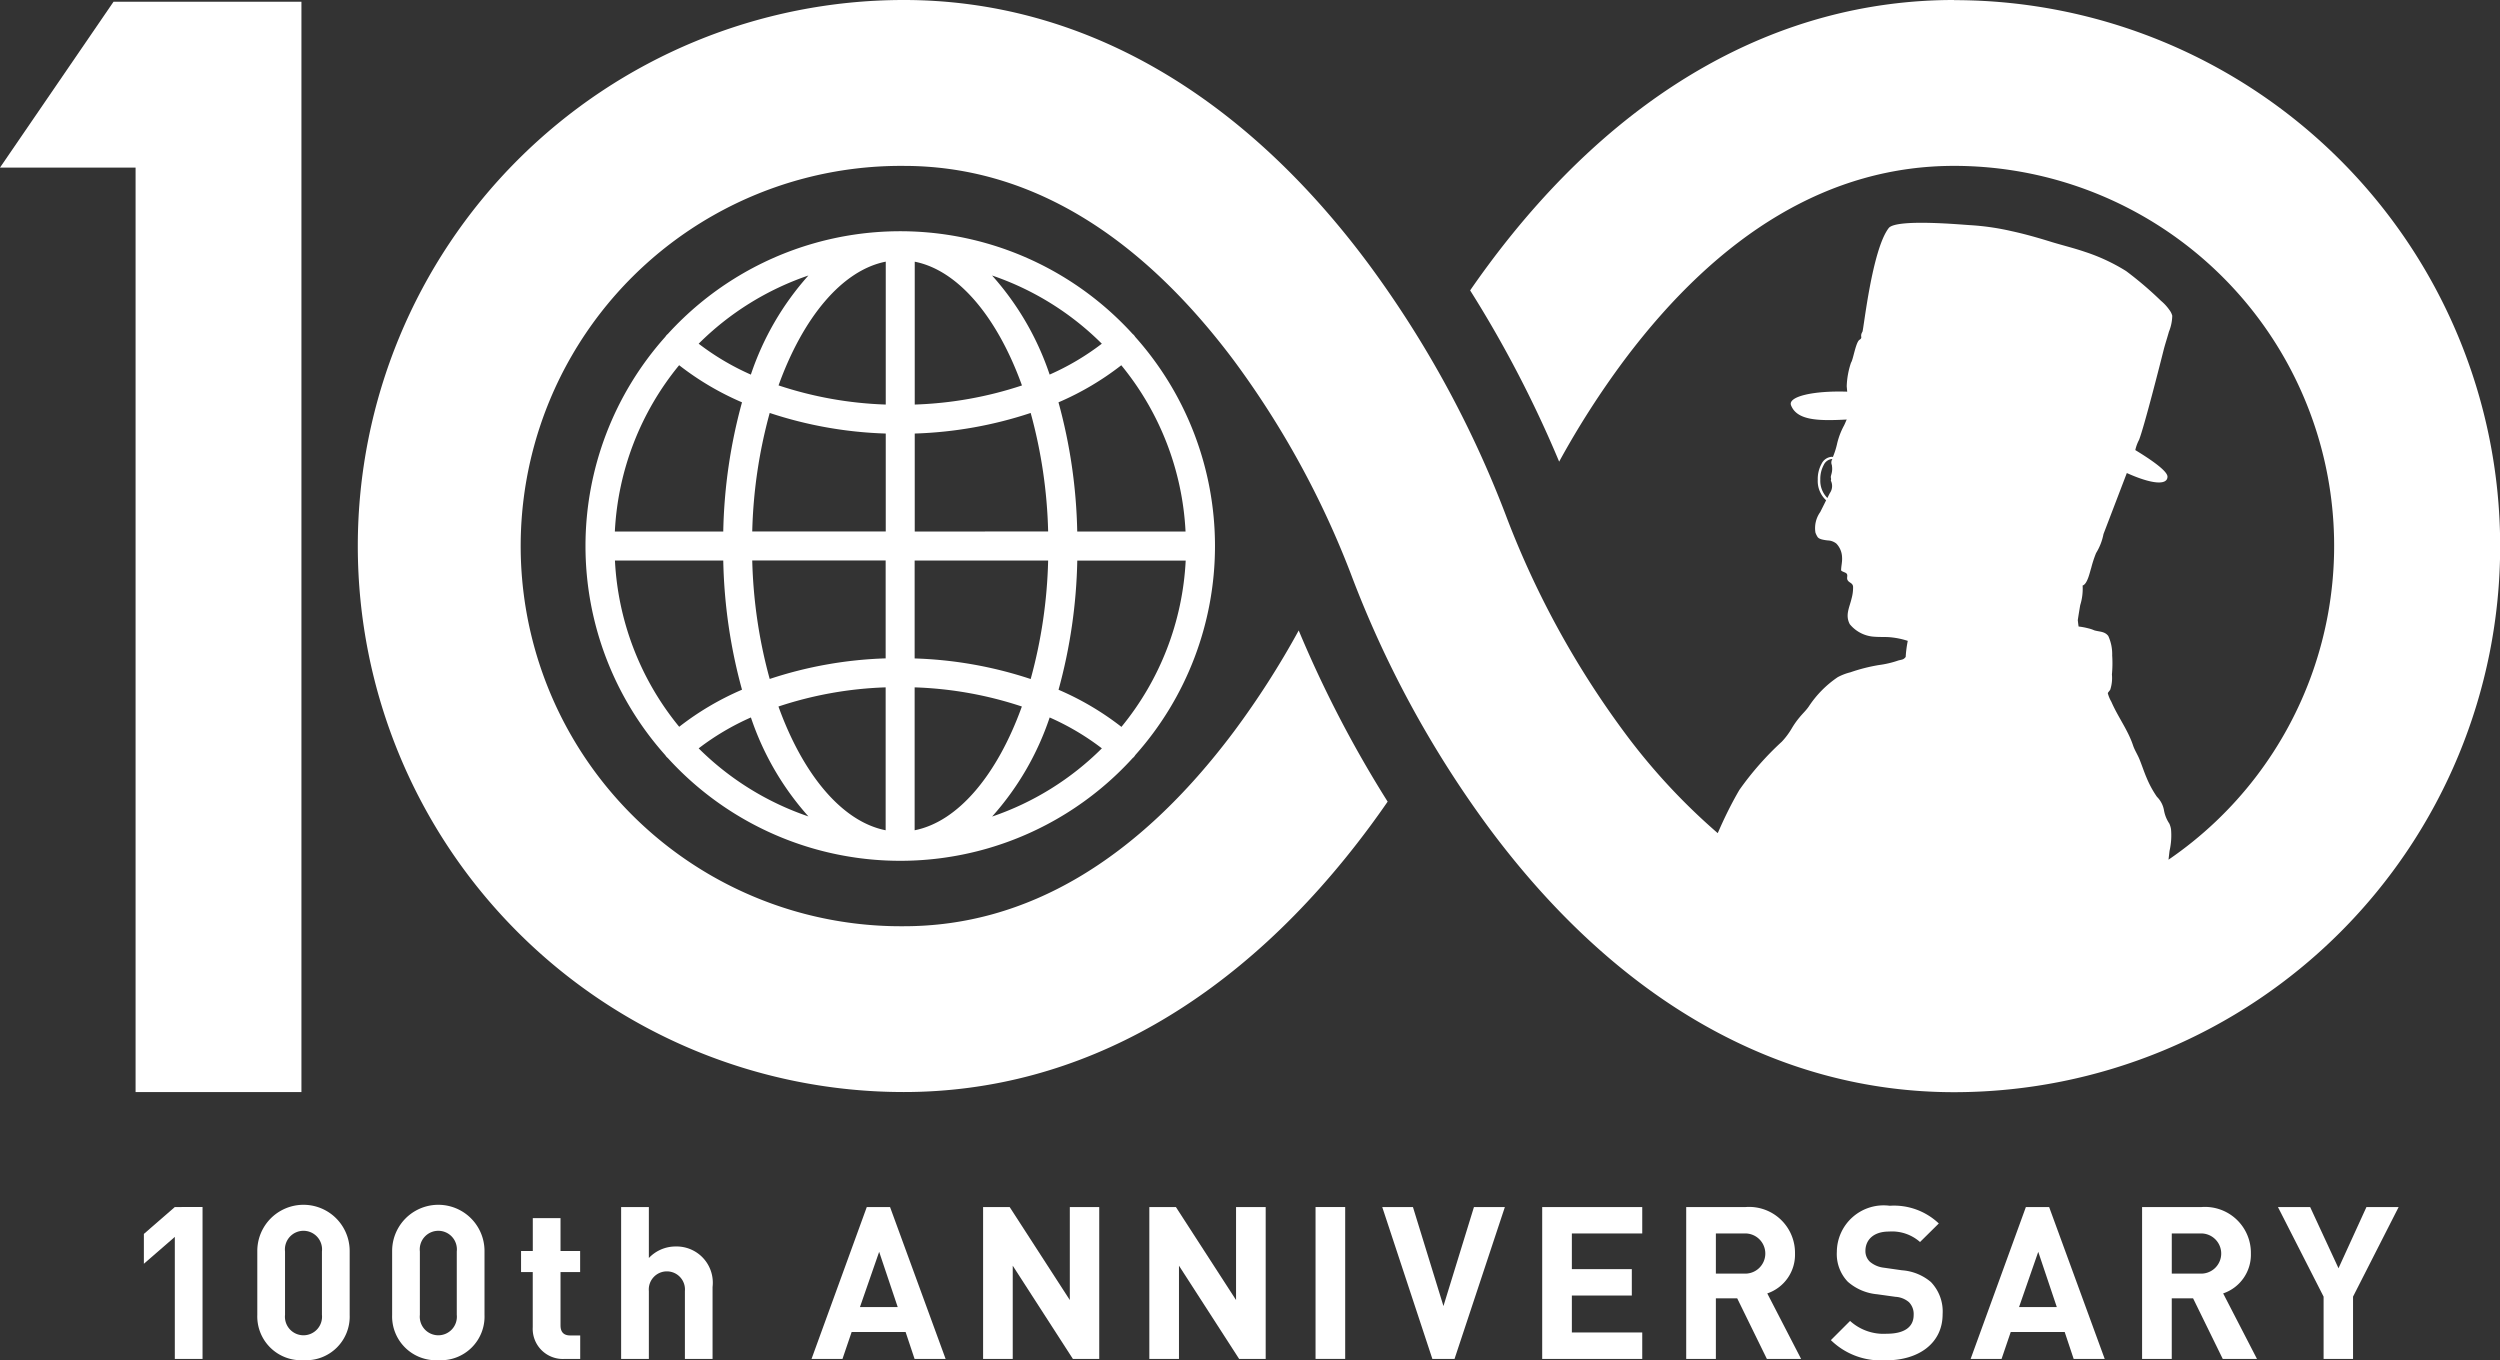
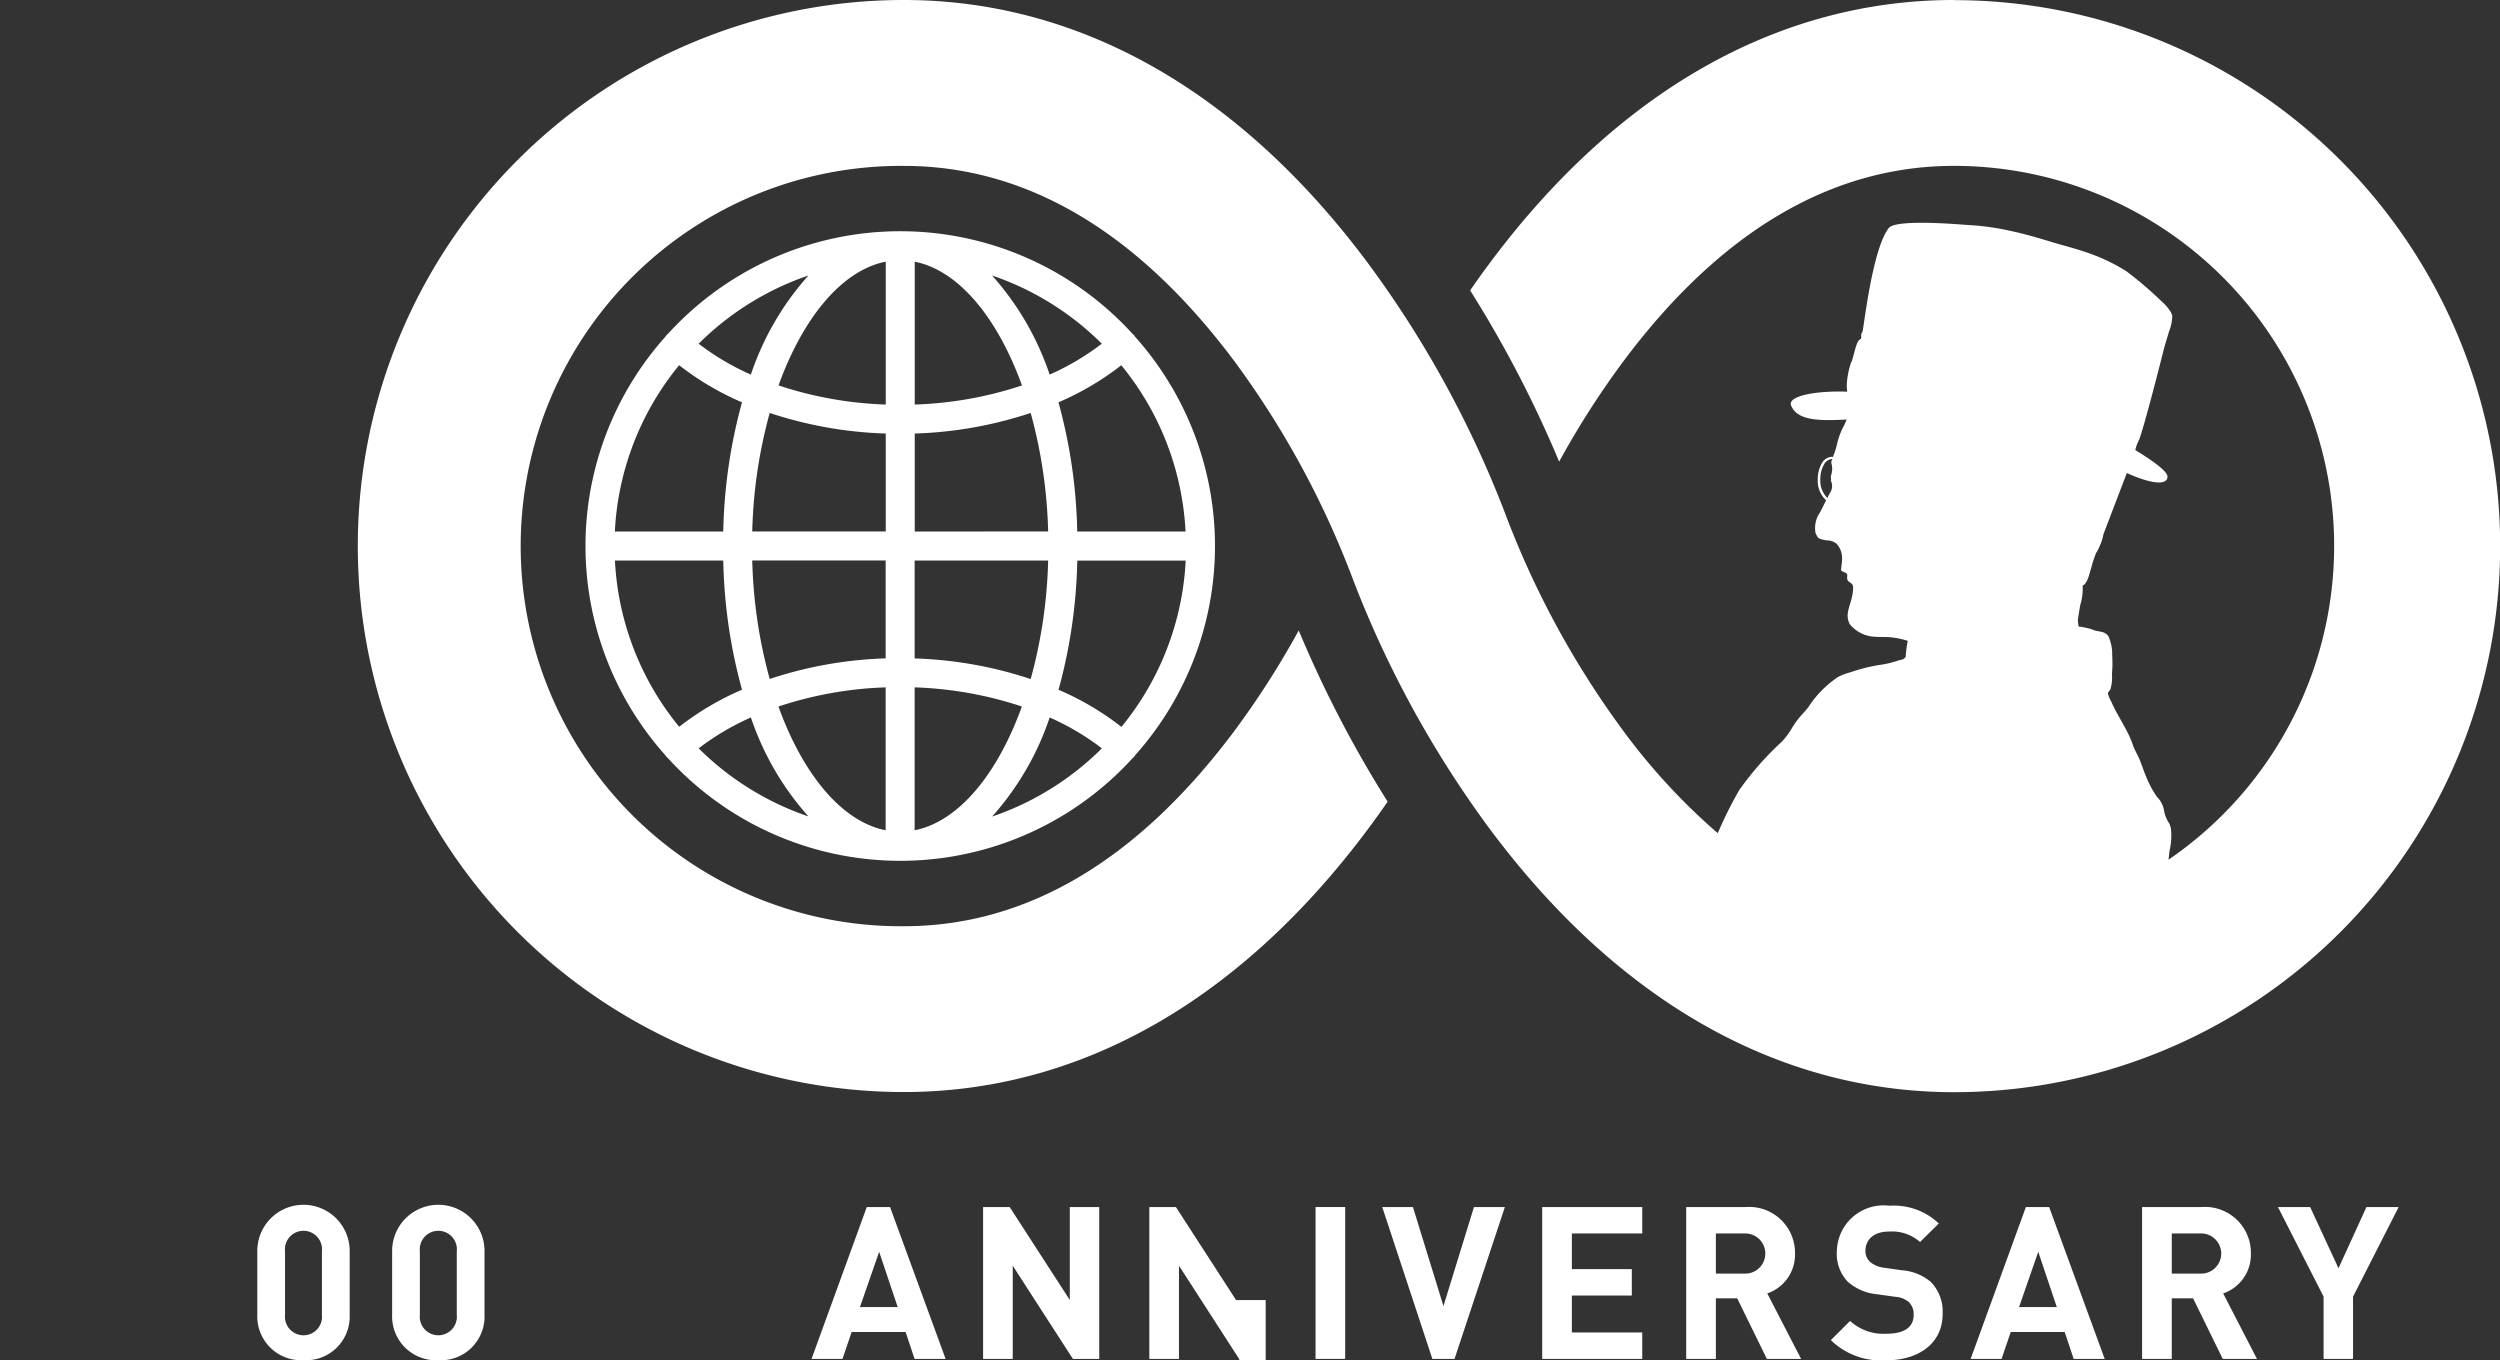
<svg xmlns="http://www.w3.org/2000/svg" id="グループ_21775" data-name="グループ 21775" width="103.497" height="56.31" viewBox="0 0 103.497 56.31">
  <rect x="0" y="0" width="103.497" height="56.31" fill="#333333" stroke="none" />
  <defs>
    <style>
      .cls-1 {
        fill: #fff;
      }

      .cls-2 {
        clip-path: url(#clip-path);
      }
    </style>
    <clipPath id="clip-path">
      <rect id="長方形_8399" data-name="長方形 8399" class="cls-1" width="103.497" height="56.31" />
    </clipPath>
  </defs>
-   <path id="パス_140820" data-name="パス 140820" class="cls-1" d="M19.838,155.679l-1.281,1.113v1.236l1.281-1.113v5.051h1.148v-6.288Z" transform="translate(-12.601 -105.709)" />
  <g id="グループ_21726" data-name="グループ 21726">
    <g id="グループ_21725" data-name="グループ 21725" class="cls-2">
      <path id="パス_140821" data-name="パス 140821" class="cls-1" d="M35.1,161.907a1.814,1.814,0,0,1-1.917-1.872v-2.649a1.912,1.912,0,0,1,3.824,0v2.649a1.806,1.806,0,0,1-1.907,1.872m.759-4.5a.769.769,0,1,0-1.528,0v2.623a.768.768,0,1,0,1.528,0Z" transform="translate(-22.531 -105.597)" />
      <path id="パス_140822" data-name="パス 140822" class="cls-1" d="M52.494,161.907a1.814,1.814,0,0,1-1.917-1.872v-2.649a1.912,1.912,0,0,1,3.824,0v2.649a1.806,1.806,0,0,1-1.907,1.872m.759-4.5a.769.769,0,1,0-1.528,0v2.623a.768.768,0,1,0,1.528,0Z" transform="translate(-34.343 -105.597)" />
-       <path id="パス_140823" data-name="パス 140823" class="cls-1" d="M69.017,162.938a1.248,1.248,0,0,1-1.333-1.316v-2.278H67.2v-.874h.486v-1.36h1.148v1.36h.812v.874h-.812v2.208c0,.265.124.415.4.415h.415v.971Z" transform="translate(-45.629 -106.681)" />
-       <path id="パス_140824" data-name="パス 140824" class="cls-1" d="M82.752,161.966v-2.808a.749.749,0,1,0-1.492,0v2.808H80.112v-6.287H81.26v2.11a1.519,1.519,0,0,1,1.1-.477,1.5,1.5,0,0,1,1.537,1.678v2.976Z" transform="translate(-54.398 -105.709)" />
      <path id="パス_140825" data-name="パス 140825" class="cls-1" d="M108.936,161.966l-.371-1.113h-2.234l-.379,1.113h-1.281l2.287-6.287h.963l2.3,6.287Zm-1.466-4.433-.795,2.287h1.563Z" transform="translate(-71.074 -105.709)" />
      <path id="パス_140826" data-name="パス 140826" class="cls-1" d="M130.509,161.966l-2.49-3.859v3.859h-1.227v-6.287h1.1l2.49,3.85v-3.85H131.6v6.287Z" transform="translate(-86.093 -105.709)" />
-       <path id="パス_140827" data-name="パス 140827" class="cls-1" d="M151.953,161.966l-2.49-3.859v3.859h-1.227v-6.287h1.1l2.49,3.85v-3.85h1.227v6.287Z" transform="translate(-100.655 -105.709)" />
+       <path id="パス_140827" data-name="パス 140827" class="cls-1" d="M151.953,161.966l-2.49-3.859v3.859h-1.227v-6.287h1.1l2.49,3.85h1.227v6.287Z" transform="translate(-100.655 -105.709)" />
      <rect id="長方形_8398" data-name="長方形 8398" class="cls-1" width="1.227" height="6.287" transform="translate(54.462 49.97)" />
      <path id="パス_140828" data-name="パス 140828" class="cls-1" d="M181.267,161.966h-.918l-2.075-6.287h1.271l1.263,4.1,1.263-4.1h1.28Z" transform="translate(-121.051 -105.709)" />
      <path id="パス_140829" data-name="パス 140829" class="cls-1" d="M198.906,161.966v-6.287h4.142v1.095h-2.914v1.475h2.482v1.095h-2.482v1.528h2.914v1.095Z" transform="translate(-135.061 -105.709)" />
      <path id="パス_140830" data-name="パス 140830" class="cls-1" d="M220.823,161.966l-1.228-2.508h-.883v2.508h-1.228v-6.287h2.464a1.9,1.9,0,0,1,2.04,1.925,1.693,1.693,0,0,1-1.148,1.651l1.4,2.711Zm-.954-5.192h-1.157v1.66h1.157a.832.832,0,1,0,0-1.66" transform="translate(-147.677 -105.709)" />
      <path id="パス_140831" data-name="パス 140831" class="cls-1" d="M238.448,161.907a2.952,2.952,0,0,1-2.3-.83l.795-.795a2.057,2.057,0,0,0,1.519.53c.724,0,1.113-.274,1.113-.777a.7.7,0,0,0-.195-.53.936.936,0,0,0-.556-.221l-.76-.106a2.129,2.129,0,0,1-1.218-.521,1.66,1.66,0,0,1-.451-1.236,1.937,1.937,0,0,1,2.19-1.907,2.693,2.693,0,0,1,2.031.733l-.777.768a1.75,1.75,0,0,0-1.29-.433c-.654,0-.971.362-.971.8a.607.607,0,0,0,.186.45,1.083,1.083,0,0,0,.583.247l.742.106a2.081,2.081,0,0,1,1.2.486,1.761,1.761,0,0,1,.485,1.334c0,1.218-1.015,1.907-2.331,1.907" transform="translate(-160.352 -105.597)" />
      <path id="パス_140832" data-name="パス 140832" class="cls-1" d="M258.429,161.966l-.371-1.113h-2.234l-.379,1.113h-1.281l2.287-6.287h.963l2.3,6.287Zm-1.466-4.433-.795,2.287h1.563Z" transform="translate(-172.582 -105.709)" />
      <path id="パス_140833" data-name="パス 140833" class="cls-1" d="M279.62,161.966l-1.228-2.508h-.883v2.508h-1.228v-6.287h2.464a1.9,1.9,0,0,1,2.04,1.925,1.693,1.693,0,0,1-1.148,1.651l1.4,2.711Zm-.954-5.192H277.51v1.66h1.157a.832.832,0,1,0,0-1.66" transform="translate(-187.601 -105.709)" />
      <path id="パス_140834" data-name="パス 140834" class="cls-1" d="M296.912,159.388v2.578h-1.219v-2.578l-1.89-3.709h1.333l1.174,2.534,1.157-2.534H298.8Z" transform="translate(-199.499 -105.709)" />
-       <path id="パス_140835" data-name="パス 140835" class="cls-1" d="M4.7.225,0,7.091H5.613V45.363h6.866V.225Z" transform="translate(0 -0.153)" />
      <path id="パス_140836" data-name="パス 140836" class="cls-1" d="M98.272,51.515a13,13,0,0,0,0-17.317.581.581,0,0,0-.053-.073.621.621,0,0,0-.053-.048,13.01,13.01,0,0,0-19.242,0,.641.641,0,0,0-.052.047.594.594,0,0,0-.053.072,13,13,0,0,0,0,17.32.579.579,0,0,0,.052.071.64.64,0,0,0,.052.047,13.01,13.01,0,0,0,19.246,0,.532.532,0,0,0,.05-.044.616.616,0,0,0,.054-.074M76.73,43.457h4.488a21.723,21.723,0,0,0,.776,5.348,11.772,11.772,0,0,0-2.6,1.535,11.772,11.772,0,0,1-2.66-6.883m2.66-8.084a11.77,11.77,0,0,0,2.6,1.535,21.723,21.723,0,0,0-.776,5.348H76.73a11.77,11.77,0,0,1,2.66-6.883m20.97,6.883H95.872a21.7,21.7,0,0,0-.776-5.348,11.774,11.774,0,0,0,2.6-1.535,11.776,11.776,0,0,1,2.66,6.883M87.945,37a15.668,15.668,0,0,1-4.438-.793c1.009-2.8,2.621-4.764,4.438-5.123Zm0,1.2v4.054H82.418a20.33,20.33,0,0,1,.723-4.906,16.9,16.9,0,0,0,4.8.852m0,5.254v4.054a16.9,16.9,0,0,0-4.8.852,20.327,20.327,0,0,1-.723-4.906Zm0,5.254v5.916c-1.817-.359-3.429-2.323-4.438-5.123a15.668,15.668,0,0,1,4.438-.793m1.2,0a15.672,15.672,0,0,1,4.439.793c-1.009,2.8-2.621,4.764-4.439,5.123Zm0-1.2V43.457h5.527a20.311,20.311,0,0,1-.723,4.906,16.9,16.9,0,0,0-4.8-.852m0-5.254V38.2a16.9,16.9,0,0,0,4.8-.852,20.314,20.314,0,0,1,.723,4.906Zm0-5.254V31.086c1.817.359,3.429,2.323,4.439,5.123A15.672,15.672,0,0,1,89.145,37m5.584-1.243a11.748,11.748,0,0,0-2.383-4.1,11.847,11.847,0,0,1,4.544,2.824,10.524,10.524,0,0,1-2.162,1.279m-12.368,0A10.527,10.527,0,0,1,80.2,34.481a11.851,11.851,0,0,1,4.544-2.824,11.746,11.746,0,0,0-2.382,4.1m0,14.194a11.743,11.743,0,0,0,2.382,4.1A11.847,11.847,0,0,1,80.2,51.233a10.527,10.527,0,0,1,2.162-1.279m12.368,0a10.527,10.527,0,0,1,2.162,1.279,11.85,11.85,0,0,1-4.544,2.824,11.743,11.743,0,0,0,2.382-4.1m.368-1.148a21.706,21.706,0,0,0,.776-5.348h4.488a11.776,11.776,0,0,1-2.66,6.883,11.773,11.773,0,0,0-2.6-1.535" transform="translate(-51.276 -20.252)" />
      <path id="パス_140837" data-name="パス 140837" class="cls-1" d="M112.227,0c-7.3,0-13.964,3.8-19.282,10.976q-.388.524-.748,1.046a48.06,48.06,0,0,1,3.685,7.09,35.753,35.753,0,0,1,2.679-4.181c4.006-5.351,8.6-8.064,13.666-8.064a15.733,15.733,0,0,1,8.882,28.723c.014-.123.028-.245.043-.368a2.861,2.861,0,0,0,.06-.9.942.942,0,0,0-.069-.226,1.426,1.426,0,0,1-.225-.57,1.037,1.037,0,0,0-.289-.54,4.207,4.207,0,0,1-.426-.783c-.114-.265-.2-.539-.309-.8-.078-.182-.19-.356-.252-.541-.213-.642-.632-1.189-.9-1.811a1.421,1.421,0,0,1-.146-.35c0-.03.073-.1.1-.147a1.558,1.558,0,0,0,.07-.63,4.969,4.969,0,0,0,.011-.788,1.806,1.806,0,0,0-.161-.806c-.151-.2-.372-.171-.583-.236a1.324,1.324,0,0,0-.246-.082,2.835,2.835,0,0,0-.4-.075c-.009-.049-.021-.15-.034-.265.031-.207.065-.414.1-.619a2.264,2.264,0,0,0,.1-.813c.2-.057.3-.562.356-.73a4.8,4.8,0,0,1,.2-.612,2.344,2.344,0,0,0,.308-.789l.966-2.526c1.048.472,1.683.509,1.683.15,0-.235-.685-.708-1.332-1.1a1.668,1.668,0,0,1,.156-.424c.21-.536.873-3.147,1.012-3.7.065-.26.152-.514.223-.773a1.865,1.865,0,0,0,.139-.665.688.688,0,0,0-.119-.24,1.946,1.946,0,0,0-.349-.379,14.8,14.8,0,0,0-1.442-1.23,7.745,7.745,0,0,0-1.7-.794c-.446-.153-.9-.264-1.354-.4-.558-.174-1.114-.334-1.684-.458a10.393,10.393,0,0,0-1.7-.248c-.284-.013-3.081-.279-3.391.12-.693.9-1.038,4.208-1.087,4.291-.127.212.035.232-.122.334s-.264.835-.35.944a3.365,3.365,0,0,0-.179.98l.02.224c-1.4-.047-2.467.2-2.325.565.249.631,1.131.65,2.305.588-.042.087-.076.182-.116.256a3,3,0,0,0-.29.78,3.274,3.274,0,0,1-.166.514.455.455,0,0,0-.051-.007.509.509,0,0,0-.419.291,1.3,1.3,0,0,0-.157.66,1.084,1.084,0,0,0,.346.849c-.091.186-.2.4-.242.485a1.148,1.148,0,0,0-.2.852.837.837,0,0,0,.091.186c.06.08.19.111.408.139a.6.6,0,0,1,.368.132.854.854,0,0,1,.235.562c.014.193-.037.362-.04.546.059.071.2.077.241.151s-.018.158.025.246c.059.121.21.114.23.272a1.665,1.665,0,0,1-.061.491c-.088.38-.274.689-.075,1.068a1.42,1.42,0,0,0,1.061.521c.21.016.421,0,.63.021a3.308,3.308,0,0,1,.709.148,4.929,4.929,0,0,0-.086.665.311.311,0,0,1-.094.088c-.07.037-.172.041-.248.072a4.1,4.1,0,0,1-.773.177,7.187,7.187,0,0,0-1.175.3,2.256,2.256,0,0,0-.522.2,4.349,4.349,0,0,0-1.194,1.206c-.115.172-.26.3-.387.457a3.422,3.422,0,0,0-.332.473,3.055,3.055,0,0,1-.4.533,12.461,12.461,0,0,0-1.76,2c-.263.45-.5.916-.717,1.389-.061.132-.119.266-.179.4a25.779,25.779,0,0,1-3.884-4.2,37.238,37.238,0,0,1-4.83-8.807,43.661,43.661,0,0,0-5.7-10.5C82.716,3.8,76.048,0,68.752,0a22.6,22.6,0,1,0,0,45.209c7.3,0,13.964-3.8,19.282-10.976q.388-.524.748-1.046A48.077,48.077,0,0,1,85.1,26.1a35.726,35.726,0,0,1-2.679,4.181c-4.006,5.351-8.6,8.064-13.666,8.064a15.739,15.739,0,1,1,0-31.477c5.062,0,9.659,2.713,13.666,8.064a37.254,37.254,0,0,1,4.831,8.807,43.639,43.639,0,0,0,5.7,10.5c5.318,7.18,11.985,10.976,19.282,10.976a22.6,22.6,0,0,0,0-45.209m-5.062,19.259c.051.294-.065.42-.04.517s-.021.112.008.138a.506.506,0,0,1-.047.487c-.018.032-.059.113-.107.21a1.006,1.006,0,0,1-.292-.762,1.205,1.205,0,0,1,.144-.61.418.418,0,0,1,.335-.242h.014l0,.012a.262.262,0,0,0-.01.249" transform="translate(-31.335)" />
    </g>
  </g>
</svg>